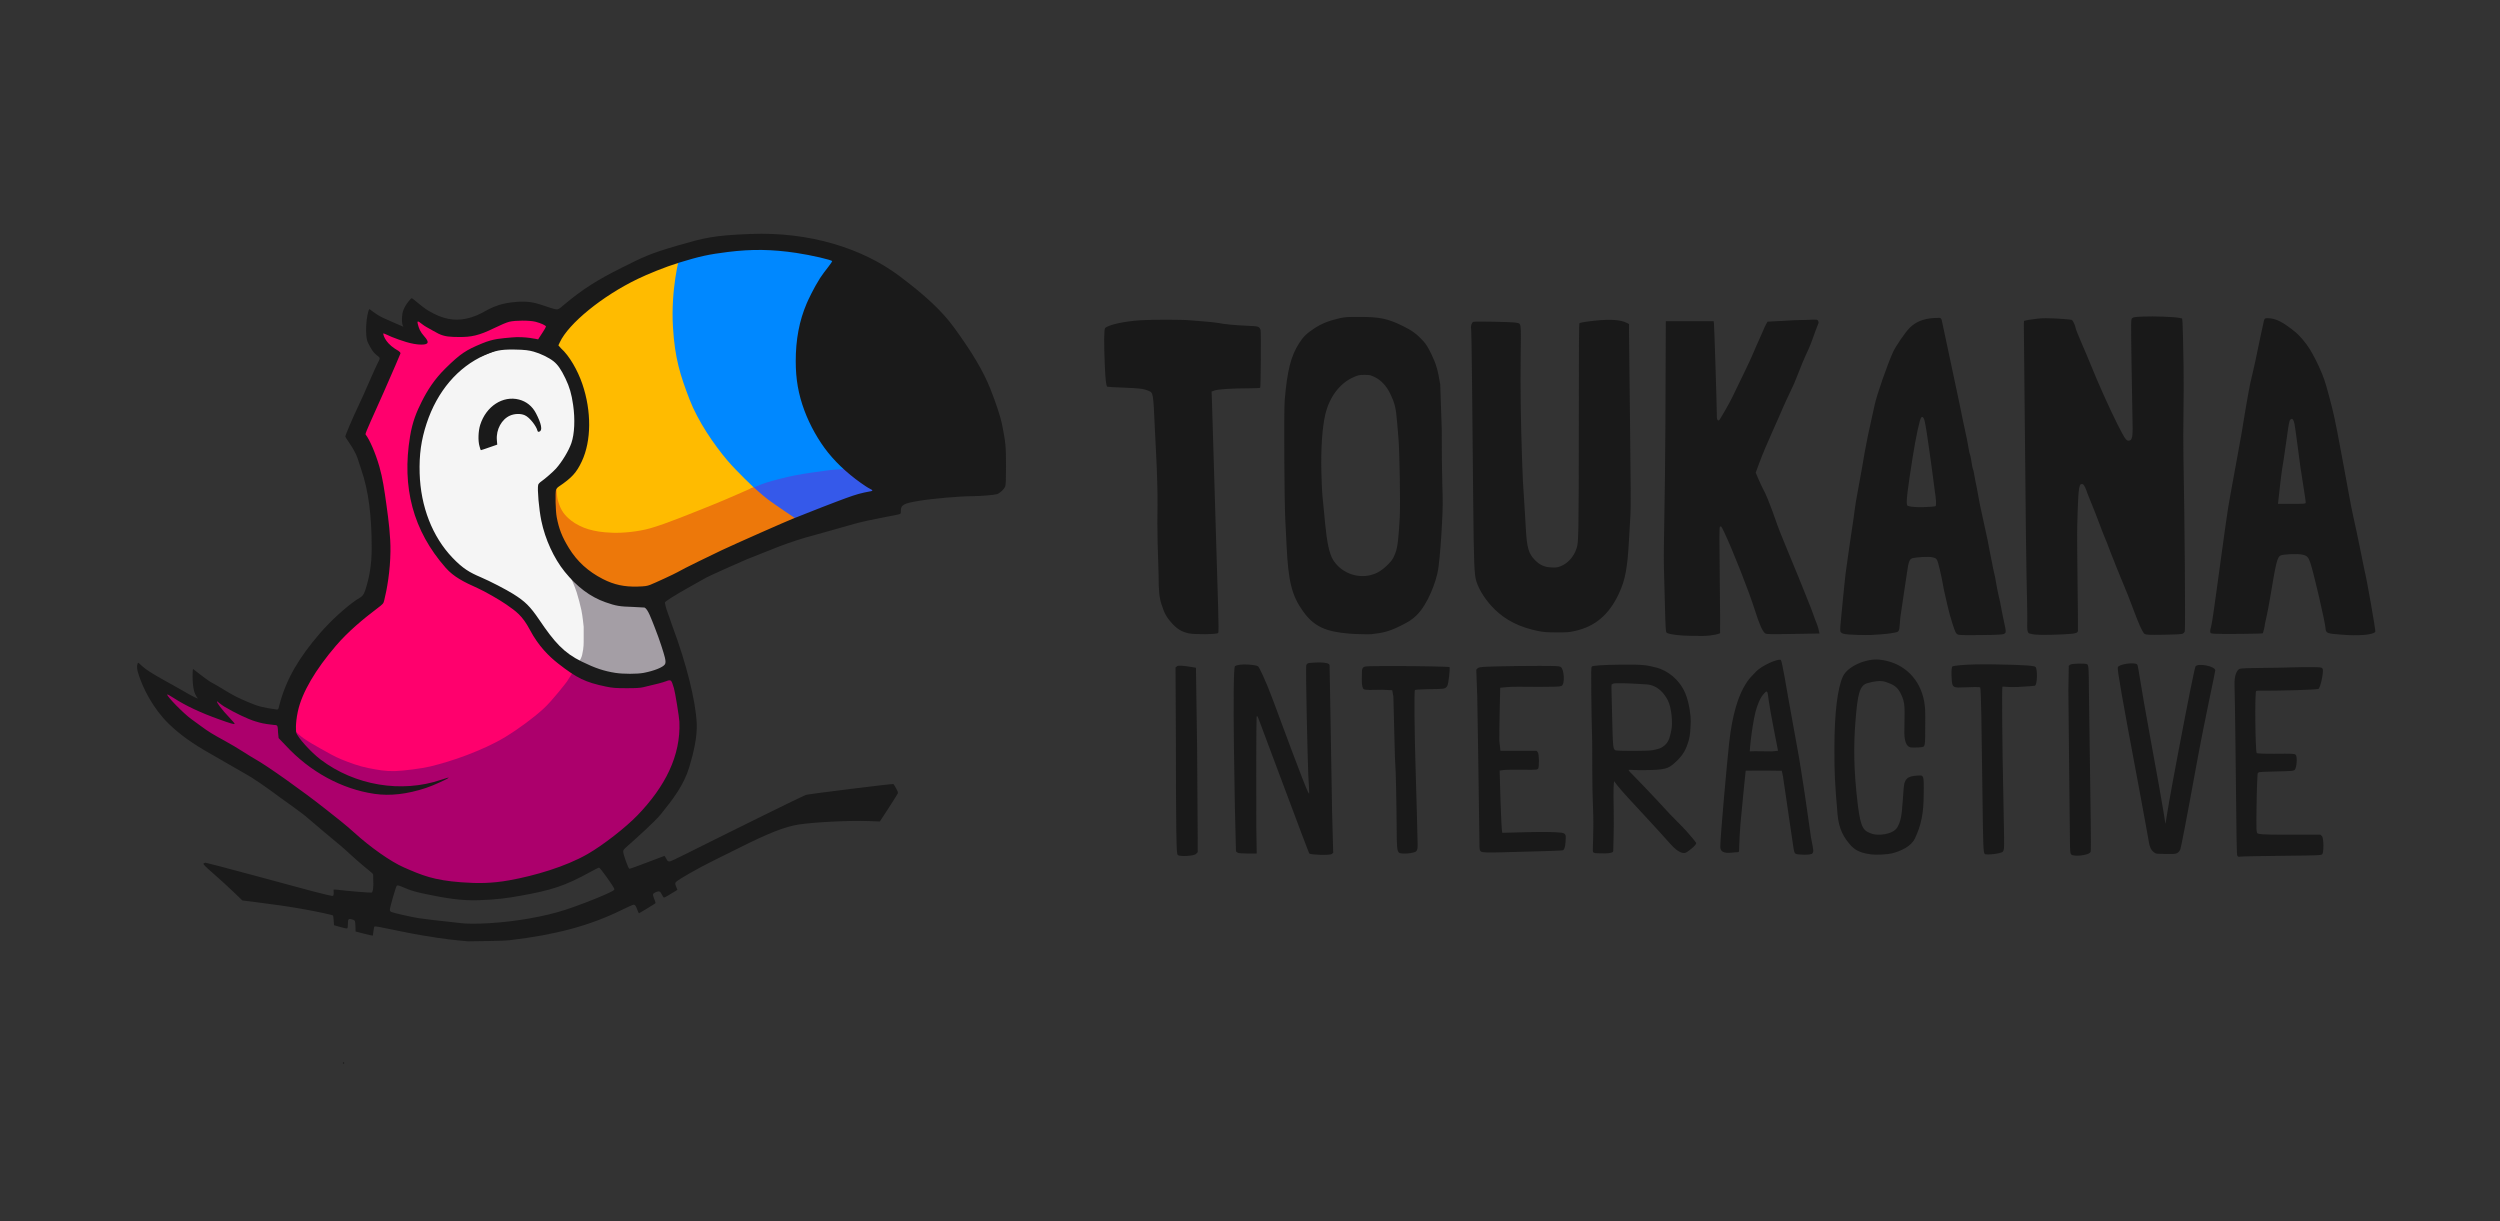
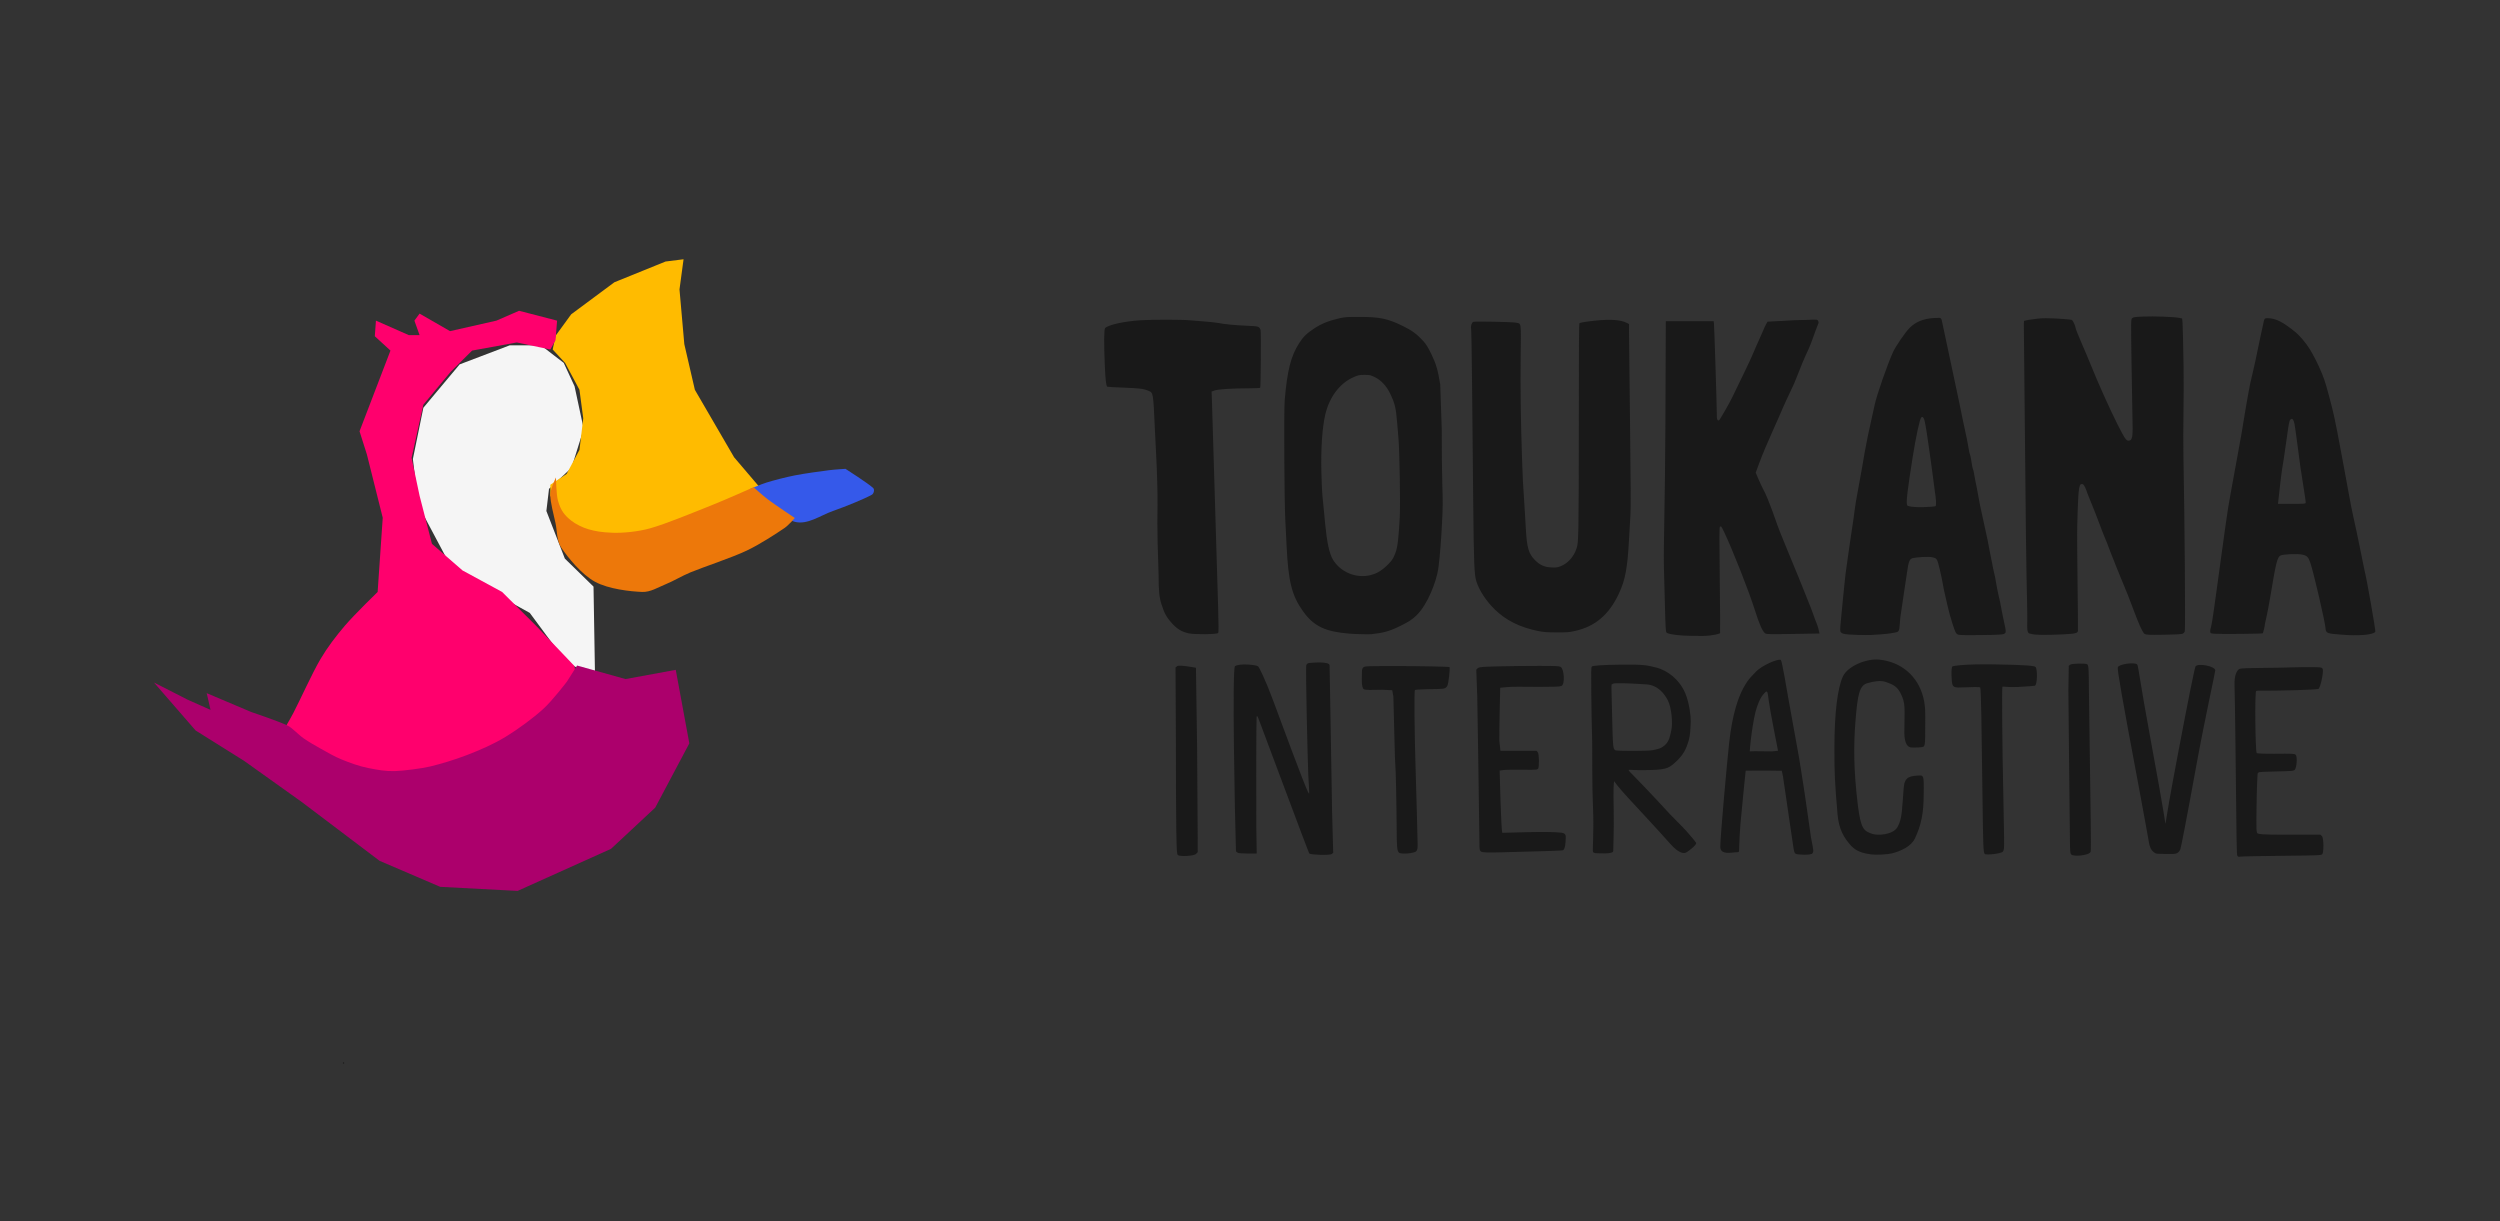
<svg xmlns="http://www.w3.org/2000/svg" xmlns:ns1="http://www.serif.com/" width="100%" height="100%" viewBox="0 0 2649 1294" version="1.1" xml:space="preserve" style="fill-rule:evenodd;clip-rule:evenodd;stroke-linejoin:round;stroke-miterlimit:2;">
  <rect x="0" y="0" width="2649" height="1294" fill="#333333" stroke="none" />
  <g id="Text">
    <path id="path24" d="M363.369,1126.75c-0.211,-0.342 -0.104,-0.793 0.237,-1.004c0.341,-0.211 0.793,-0.104 1.004,0.237c0.211,0.341 0.104,0.793 -0.237,1.004c-0.341,0.211 -0.793,0.104 -1.004,-0.237Zm1539.41,-222.045c-1.403,-0.964 -1.709,-1.801 -2.591,-7.476c-1.37,-8.816 -5.06,-34.547 -10.95,-74.589l-1.234,-5.938l-17.343,-0.202l-20.918,0.097c0,0 -3.303,31.063 -5.612,57.009c-0.4,4.504 -1.276,20.157 -1.278,23.27c-0.009,6.628 0.019,6.18 -3.391,6.18c-3.741,-0 -16.642,3.437 -16.64,-5.723c-0,-11.361 7.345,-91.696 9.419,-110.487c6.482,-58.715 23.908,-69.908 27.879,-74.578c5.92,-6.963 24.608,-14.875 26.899,-12.949c1.252,1.054 6.744,34.154 7.7,39.529c0.321,1.801 11.09,61.463 11.643,64.453c0.785,4.252 5.276,33.96 5.846,37.203c0.571,3.242 6.343,44.832 6.652,46.453c2.904,15.227 3.025,14.699 1.676,17.218c-1.235,2.307 -16.284,1.541 -17.757,0.53Zm-18.778,-109.198c-0,-0 -8.494,-42.356 -9.865,-53.231c-1.29,-10.233 -1.127,-12.075 -5.997,-6.167c-2.073,2.515 -3.578,5.048 -6.387,12.759c-2.254,6.186 -4.112,17.054 -5.576,27.188c-1.461,10.116 -2.153,20.079 -2.153,20.079l5.541,-0.157c3.653,0.12 11.139,0.204 18.164,0.186l6.273,-0.657Zm310.645,109.847c-1.157,-1.279 -1.259,-2.735 -1.405,-20.142c-0.086,-10.32 -0.454,-43.818 -0.817,-74.44c-0.363,-30.622 -0.707,-66.263 -0.763,-79.202l0.397,-26.025l1.484,-1.202c1.765,-1.429 16.409,-1.681 18.145,-0.412c1.595,1.167 1.554,8.29 1.681,24.511c0.096,12.131 1.104,85.174 1.957,141.812c0.25,16.572 0.222,31.058 -0.062,32.192c-0.969,3.869 -18.115,5.672 -20.617,2.908l0,-0Zm-212.044,-0.033c-7.748,-1.046 -15.513,-2.973 -21.012,-8.99c-7.419,-8.117 -13.225,-17.209 -14.61,-34.17c-2.879,-35.253 -3.24,-41.784 -3.233,-69.367c0.009,-38.67 3.523,-64.183 9.02,-76.054c5,-10.796 24.605,-19.101 38.305,-17.811c22.859,2.154 41.092,16.915 46.931,40.355c2.684,10.775 1.946,19.782 1.945,33.905c-0,12.558 -0.115,15.59 -1.3,17.534c-1.062,1.741 -11.148,1.316 -13,1.316c-3.897,0 -7.805,-3.453 -7.805,-15.891c0,-24.75 1.934,-30.812 -4.492,-42.536c-4.214,-7.69 -9.928,-8.961 -14.942,-10.908c-5.571,-2.164 -13.534,-0.618 -19.808,1.191c-8.42,2.427 -10.257,12.534 -12.429,38.787c-2.303,27.828 -1.974,54.024 2.333,89.809c3.207,26.646 6.697,27.975 15.193,31.027c5.76,2.069 22.086,1.197 26.925,-7.195c5.211,-9.037 4.739,-20.196 6.568,-41.874c1.007,-11.926 6.991,-12.287 17.415,-12.787c4.086,-0.196 3.895,3.508 3.771,18.945c-0.096,11.993 -0.713,19.282 -2.148,26.352c-1.9,9.363 -4.111,14.785 -7.142,21.36c-3.915,8.49 -14.901,13.497 -24.37,15.901c-4.842,1.229 -16.831,1.814 -22.115,1.101Zm-734.56,0.649c-1.105,-1.104 -1.237,-4.628 -1.638,-26.497c-0.239,-13.088 -0.435,-56.592 -0.435,-96.676l-0.375,-75.572l1.725,-1.358c2.235,-1.758 19.916,1.715 19.916,1.715l1.226,84.07c0.331,45.032 0.611,88.163 0.623,95.846l0.02,15.47l-1.914,1.915c-2.244,2.243 -17.311,2.924 -19.148,1.087l-0,0Zm855.021,-1.107c-1.534,-1.533 -1.759,-7.261 -2.438,-61.947c-0.914,-73.682 -1.476,-113.476 -2.363,-114.068c-0.405,-0.271 2.006,-0.918 -6.1,-0.828c-16.602,0.185 -21.13,1.78 -23.153,-2.133c-1.286,-2.487 -1.834,-18.408 -0.265,-19.71c0.748,-0.62 12.359,-2.667 43.703,-2.21c37.103,0.541 43.332,1.677 44.396,2.742c2.175,2.176 2.039,18.772 -0.692,19.89c-0.58,0.237 -8.69,0.829 -18.022,1.315c-9.332,0.486 -16.088,-0.622 -16.387,-0.323c-0.574,0.574 -0.271,61.03 0.983,115.057c0.409,17.653 0.78,37.891 0.823,44.975c0.073,12.12 -0,12.988 -1.297,14.738c-1.579,2.135 -17.723,3.967 -19.188,2.502Zm181.05,-0.597c-3.144,-1.917 -5.696,-4.032 -6.986,-11.025c-0.62,-3.365 -4.981,-28.142 -10.151,-55.657c-0.206,-1.094 -0.412,-2.192 -0.619,-3.294c-18.456,-98.214 -23.063,-125.116 -22.315,-127.261c1.205,-3.456 18.038,-5.634 20.527,-2.985c1.264,1.347 2.614,16.829 14.03,78.506c16.941,91.522 15.317,89.378 15.971,90.045c0.725,0.738 -4.188,18.086 13.404,-74.923c10.848,-57.356 17.581,-90.408 18.39,-91.555c2.633,-3.737 20.931,-0.303 20.931,4.294c0,1.734 -11.282,52.448 -20.032,100.611c-10.851,59.731 -16.33,87.217 -16.925,88.726c-1.515,3.846 -4.148,5.05 -7.443,5.047c-1.88,-0 -17.497,0.254 -18.782,-0.529Zm-896.804,0.098c-0.727,-0.642 -50.682,-134.785 -51.507,-136.765c-1.677,-4.026 -3.62,-10.925 -4.296,-8.23c-0.38,1.514 -0.537,90.951 -0.315,117.531c0.075,8.929 0.428,27.515 0.428,27.515c0,-0 -18.674,0.243 -19.918,-0.807c-1.097,-0.927 -2.014,-0.439 -2.095,-2.776c-1.233,-35.859 -4.174,-192.663 -1.016,-194.965c4.337,-3.162 22.442,-1.57 24.571,0.201c0.841,0.699 7.597,13.847 15.747,35.88c32.285,87.275 37.765,100.437 38.245,98.69c0.274,-0.998 -0.69,-14.692 -0.891,-19.361c-0.643,-14.938 -3.103,-114.827 -2.065,-116.66c0.867,-1.532 1.639,-2.01 3.499,-2.167c3.495,-0.294 21.068,-1.849 21.13,2.558c0.617,44.083 1.564,79.193 2.66,155.42l1.175,43.21l-1.547,1.252c-1.932,1.565 -22.096,0.985 -23.805,-0.526Zm300.699,-1.504c-0.918,-1.014 1.081,-21.359 -0.036,-46.325c-1.134,-25.373 -0.67,-57.075 -0.892,-70.404c-0.222,-13.33 -0.499,-25.268 -0.616,-26.528c-0.117,-1.261 -0.271,-12.867 -0.342,-25.791c-0.114,-20.898 -0.311,-26.616 0.633,-27.56c0.929,-0.929 10.265,-1.787 31.024,-1.999c24.644,-0.251 27.342,0.681 36.647,2.947c13.196,3.212 25.401,13.466 31.246,27.237c4.397,10.361 6.028,24.894 5.83,30.031c-0.347,9.047 -0.534,14.569 -2.133,20.063c-2.564,8.814 -5.612,15.654 -14.394,23.369c-7.276,6.394 -8.914,8.206 -37.305,8.15c-6.492,-0.013 -7.677,-0.269 -10.64,-0.347c-3.339,-0.088 -0.489,1.27 15.44,18.092c7.932,8.377 18.219,19.195 23.579,25.184c5.36,5.989 15.453,15.597 20.9,21.655c5.448,6.059 9.796,11.508 10.273,12.414c1.067,2.024 -8.673,9.418 -10.737,10.358c-2.834,1.291 -8.097,0.339 -16.617,-9.248c-13.047,-14.684 -30.124,-33.013 -44.28,-48.324c-22.917,-24.785 -13.717,-20.221 -15.305,-17.253c-0.411,0.767 -0.879,6.257 -0.41,29.749c0.398,19.973 -0.503,41.654 -0.476,43.293c0.065,3.887 -15.973,2.394 -18.494,2.394c-1.016,-0 -2.319,-0.521 -2.895,-1.157l-0,0Zm62.618,-107.909c6.938,-1.327 9.202,-1.835 12.968,-4.929c5.523,-4.536 6.149,-11.361 7.278,-16.039c1.81,-7.492 0.291,-24.663 -3.809,-32.273c-3.587,-6.658 -10.302,-15.909 -22.984,-16.578c-8.611,-0.455 -20.241,-1.388 -31.51,-1.164c-3.985,0.079 -3.998,0.95 -4.336,1.159c-0.375,0.231 -0.945,-1.839 -0.679,6.776c0.241,7.781 0.711,26.736 1.045,42.122c0.374,17.226 1.249,18.723 1.676,19.521c0.396,0.74 0.856,1.43 2.071,1.609c4.637,0.684 33.542,0.703 38.28,-0.204Zm620.232,112.174c-1.113,-1.113 -0.893,-11.512 -2.177,-119.404c-0.347,-29.181 -0.784,-57.007 -0.971,-61.836c-0.388,-10.042 2.387,-15.95 5.538,-17.254c1.431,-0.592 14.081,-0.864 26.171,-0.938c9.367,-0.057 22.778,-0.308 29.804,-0.559c7.025,-0.25 16.829,-0.366 21.787,-0.256c8.73,0.193 9.048,0.25 10.061,1.797c1.413,2.155 -2.298,20.491 -4.536,21.342c-0.961,0.365 -11.637,0.951 -23.726,1.303c-35.655,1.035 -41.365,0.042 -42.218,0.894c-1.533,1.532 -0.896,64.232 0.653,65.78c0.284,0.285 6.419,0.807 18.215,0.702c20.36,-0.182 21.528,-0.127 23.008,1.071c2.037,1.65 1.095,13.809 -0.878,15.782c-1.394,1.394 -2.042,1.452 -21.561,1.926c-11.068,0.269 -15.255,0.51 -16.026,0.688c-0.77,0.179 -1.557,0.731 -1.747,1.227c-0.19,0.495 -0.953,13.708 -1.219,34.707c-0.32,25.283 -0.288,28.432 1.209,29.013c1.593,0.617 2.766,1.406 31.108,1.331l35.401,0l1.607,1.608c1.972,1.971 2.045,17.439 0.23,19.082c-1.311,1.187 -3.234,1.268 -39.138,1.648c-20.767,0.221 -45.941,0.616 -47.234,0.878c-1.735,0.353 -2.615,0.214 -3.361,-0.532l-0,-0Zm-888.583,-3.758c-1.958,-2.102 -2.267,-5.452 -2.377,-25.814c-0.139,-25.459 -0.98,-65.3 -1.404,-66.484c-0.193,-0.54 -0.64,-13.952 -0.994,-29.803c-0.353,-15.852 -0.843,-35.306 -1.087,-43.232l-1.195,-6.66l-10.113,-0.514c-12.725,0.206 -17.78,0.471 -19.89,-0.53c-3.222,-1.529 -2.071,-15.161 -2.071,-18.783c0,-2.244 0.356,-3.351 1.377,-4.276c1.579,-1.431 0.088,-1.706 51.925,-1.459c0,0 39.452,0.388 39.613,1.129c0.31,1.43 -0.944,17.705 -2.748,20.239c-2.385,3.349 -4.217,2.732 -21.713,3.103c-9.006,0.191 -11.868,0.585 -12.319,0.874c-1.051,0.676 -0.397,48.402 0.597,80.472c0.916,29.534 2.138,74.909 2.217,82.322c0.055,5.144 -0.133,6.278 -1.31,7.86c-1.844,2.478 -16.583,3.622 -18.508,1.556Zm86.735,-1.268c-1.241,-1.241 -1.388,-2.132 -1.389,-8.429c0,-4.181 -0.554,-42.897 -1.192,-84.61c-0.377,-24.658 -0.783,-50.364 -1.121,-70.603l-1.042,-28.903l1.555,-1.555c1.537,-1.538 7.759,-1.561 25.485,-1.992c9.862,-0.24 27.477,-0.436 39.145,-0.436c17.689,0 21.534,0.165 23.137,0.995c3.728,1.927 5.039,18.553 0.889,20.287c-1.823,0.762 -6.497,0.95 -23.743,0.958c-19.511,0.009 -27.219,-0.565 -37.356,0.546l-3.763,0.412c-0,0 -1.132,46.605 -0.906,56.332l1.162,10.435l38.324,0l1.255,1.547c1.491,1.838 1.588,15.815 0.33,17.535c-1.176,1.608 -8.27,0.875 -27.004,0.954c-7.425,0.032 -8.91,0.25 -10.634,0.487l-3.133,0.429c-0,0 1.591,65.537 2.886,65.949c0.644,0.205 48.676,-1.979 62.81,-0.115c5.505,0.726 4.255,4.688 4.255,7.256c0,2.121 -0.356,10.764 -3.05,11.406c-1.677,0.4 -18.966,0.967 -65.016,2.134c-14.139,0.358 -20.532,0.333 -21.884,-1.019Zm214.282,-228.671c-10.074,-0.73 -16.269,-1.855 -17.456,-3.169c-0.826,-0.915 -1.105,-5.658 -1.682,-28.607c-0.38,-15.131 -0.849,-32.669 -1.042,-38.974c-0.671,-21.909 1.22,-70.059 1.543,-153.426l0.421,-108.909l50.728,0l0.304,2.62c0.377,3.24 3.056,88.253 3.028,96.054c-0.02,5.428 0.343,6.457 2.279,6.457c0.591,-0 11.358,-18.759 14.099,-24.563c1.701,-3.603 6.845,-14.214 11.43,-23.581c4.585,-9.367 9.46,-19.831 10.834,-23.253c1.374,-3.423 3.943,-9.318 5.709,-13.101c1.766,-3.782 3.916,-8.646 4.778,-10.808c0.862,-2.161 2.244,-5.143 3.071,-6.625l1.504,-2.696l8.164,-0.465c4.461,-0.218 3.477,-0.129 7.531,-0.331c3.838,-0.191 2.23,-0.131 5.896,-0.375c4.042,-0.269 1.933,-0.077 6.622,-0.384c2.974,-0.194 8.74,-0.123 14.148,-0.357c9.521,-0.412 10.309,-0.616 11.263,1.006c0.888,1.51 0.423,2.376 0.281,2.758c-1.125,3.028 -1.695,4.174 -3.2,8.263c-2.659,7.225 -4.59,13.213 -7.179,18.918c-0.639,1.407 -2.244,4.917 -3.567,7.799c-1.322,2.882 -2.785,6.272 -3.252,7.533c-0.466,1.261 -1.276,3.324 -1.798,4.585c-1.571,3.79 -1.943,4.719 -3.807,9.498c-2.397,6.146 -3.192,7.947 -7.221,16.375c-3.2,6.693 -5.761,12.263 -7.83,17.031c-0.469,1.081 -2.254,5.207 -3.966,9.17c-1.712,3.963 -4.66,10.595 -6.551,14.738c-5.535,12.131 -10.723,24.537 -14.496,34.664l-3.518,9.445l2.318,5.62c1.275,3.091 2.94,6.799 3.7,8.24c3.104,5.885 5.237,10.061 8.457,18.62c4.092,10.878 2.773,6.677 6.507,17.588c2.752,8.041 6.543,17.677 13.679,34.777c7.598,18.209 15.366,37.437 17.428,42.661c2.062,5.224 4.12,10.382 4.573,11.463c1.436,3.428 2.817,7.06 4.607,12.118c1.8,5.083 2.214,6.177 3.602,9.497c0.849,2.032 1.775,5.294 2.339,8.248l0.324,1.698l-27.928,0.463c-24.779,0.411 -28.104,0.347 -29.496,-0.565c-2.785,-1.825 -6.397,-9.93 -11.044,-24.787c-6.157,-19.682 -23.782,-64.386 -32.785,-83.155c-2.669,-5.564 -2.93,-5.883 -4.179,-5.111c-0.691,0.427 -0.727,10.837 -0.19,56.443c0.362,30.756 0.518,56.147 0.347,56.424c-0.172,0.278 -6.829,2.729 -18.242,2.852c-7.565,0.081 -17.053,-0.091 -21.085,-0.384l0,0Zm290.621,-1.416c-1.549,-0.942 -2.306,-2.625 -5.161,-11.474c-1.84,-5.704 -4.068,-13.761 -4.951,-17.904c-0.884,-4.143 -2.199,-9.89 -2.923,-12.772c-0.725,-2.883 -1.747,-7.893 -2.272,-11.136c-0.525,-3.242 -2.038,-10.401 -3.362,-15.909c-2.68,-11.14 -2.793,-11.306 -8.51,-12.46c-3.32,-0.67 -15.343,-0.062 -19.978,1.01c-3.323,0.769 -4.532,3.748 -6.021,14.841c-0.682,5.084 -1.992,13.812 -2.91,19.396c-0.919,5.584 -2.079,13.395 -2.578,17.358c-0.499,3.963 -1.092,7.942 -1.317,8.843c-0.225,0.9 -0.618,4.961 -0.874,9.024c-0.541,8.59 -1.146,8.628 -5.408,9.482c-4.774,0.957 -9.987,1.709 -25.454,2.515c-2.662,0.139 -24.607,0.121 -29.201,-1.395c-1.445,-0.477 -2.532,-1.368 -2.923,-2.397c-0.434,-1.141 -0.016,-7.428 1.378,-20.733c1.1,-10.502 2.273,-22.337 2.605,-26.3c0.663,-7.889 1.973,-18.478 3.606,-29.148c0.579,-3.783 1.455,-9.973 1.947,-13.755c0.491,-3.783 1.78,-12.479 2.864,-19.323c1.083,-6.845 2.309,-15.541 2.725,-19.324c0.415,-3.782 2.045,-13.509 3.623,-21.615c1.579,-8.106 3.345,-17.833 3.925,-21.616c1.477,-9.621 4.669,-27.087 6.584,-36.026c3.108,-14.504 4.314,-20.012 5.309,-24.236c0.552,-2.341 1.367,-6.026 1.811,-8.187c2.009,-9.781 13.502,-42.797 19.378,-55.668c2.921,-6.398 12.858,-20.881 17.636,-25.704c6.43,-6.49 14.8,-9.845 26.132,-10.476c6.725,-0.375 6.147,-0.196 6.829,0.448c0.881,0.832 1.12,2.092 1.12,2.217c-0,0.124 3.404,16.115 7.565,35.534c4.162,19.42 8.287,38.845 9.167,43.168c0.881,4.324 2.06,9.924 2.62,12.446c1.13,5.08 2.055,9.624 2.869,14.083c0.549,3.009 1.689,8.338 2.663,12.445c1.227,5.18 2.488,11.664 3.845,19.777c0.343,2.052 0.827,4.058 1.074,4.459c0.248,0.401 0.718,2.333 1.044,4.294c0.327,1.961 0.861,5.171 1.187,7.132c0.327,1.961 0.797,3.893 1.044,4.294c0.248,0.401 0.718,2.334 1.044,4.295c0.97,5.823 1.811,10.167 2.91,15.028c0.57,2.522 2.871,16.907 4.94,25.588c0.951,3.992 6.248,28.238 6.591,30.29c1.303,7.787 4.211,21.431 4.498,23.052c1.724,9.744 3.12,14.247 3.384,16.048c0.98,6.673 3.432,18.498 3.763,19.604c0.666,2.227 1.855,8.04 3.894,19.042c0.333,1.801 1.098,5.486 1.698,8.188c2.251,10.131 2.369,11.308 1.254,12.539c-1.434,1.585 -4.71,1.821 -28.321,2.035c-18.323,0.167 -20.743,0.068 -22.362,-0.917Zm-23.028,-135.703c0.994,-0.792 0.661,-7.198 -0.873,-16.818c-0.489,-3.062 -1.223,-8.663 -1.632,-12.445c-0.41,-3.783 -1.288,-10.415 -1.953,-14.738c-0.665,-4.324 -1.695,-11.693 -2.291,-16.376c-1.371,-10.792 -4.063,-27.437 -4.94,-30.551c-0.934,-3.316 -2.361,-4.425 -3.588,-2.788c-1.623,2.165 -5.478,20.184 -8.883,41.527c-5.583,34.987 -7.114,48.144 -5.955,51.183c0.636,1.669 9.868,2.264 17.121,2.054c7.035,-0.203 12.486,-0.643 12.994,-1.048Zm430.454,136.192c-15.051,-1.229 -16.998,-1.046 -17.268,-7.224c-0.239,-5.45 -12.253,-57.49 -15.914,-68.567c-2.19,-6.626 -3.647,-8.075 -9.173,-9.117c-5.39,-1.017 -19.861,-0.358 -22.537,1.026c-3.453,1.785 -4.816,7.267 -10.749,43.208c-3.484,21.103 -6.1,29.499 -5.907,30.236c0.192,0.737 -1.825,8.775 -2.191,9.001c-0.868,0.536 -46.399,0.922 -51.522,0.436c-3.722,-0.352 -3.942,-0.471 -4.142,-2.222c-0.117,-1.018 0.25,-3.229 0.814,-4.913c0.565,-1.684 2.056,-10.579 3.314,-19.766c1.259,-9.186 2.587,-18.84 2.952,-21.451c1.437,-10.278 2.045,-14.702 3.621,-26.365c3.562,-26.365 4.34,-31.991 5.209,-37.663c0.496,-3.243 1.242,-8.401 1.657,-11.463c0.795,-5.871 2.326,-15.358 3.278,-20.306c0.311,-1.621 1.025,-5.6 1.586,-8.843c1.209,-6.989 3.548,-19.78 6.589,-36.026c3.03,-16.192 6.091,-33.89 7.533,-43.558c0.775,-5.204 3.71,-21.321 4.293,-24.564c1.266,-7.041 1.471,-7.982 4.852,-22.27c1.449,-6.125 3.395,-15.115 4.324,-19.978c0.93,-4.864 2.378,-11.791 3.219,-15.393c0.84,-3.603 2.027,-9.056 2.637,-12.118c1.498,-7.522 1.518,-7.549 5.452,-7.447c8.42,0.221 15.932,4.082 29.377,15.099c3.523,2.887 10.072,9.931 15.44,18.787c2.247,3.708 8.013,14.067 12.573,25.497c3.082,7.724 4.827,13.678 10.6,36.164c5.714,22.254 18.319,97.374 22.009,113.318c4.709,20.349 11.935,57.84 12.286,58.883c1.558,4.637 11.939,63.589 11.359,64.508c-2.041,3.236 -17.433,4.573 -35.571,3.091Zm-38.23,-139.575c0.206,-0.537 -1.13,-10.043 -2.968,-21.125c-1.838,-11.082 -3.79,-24.492 -4.337,-29.8c-0.547,-5.309 -3.175,-22.851 -3.583,-26.551c-1.075,-9.755 -2.824,-13.348 -5.295,-10.875c-1.23,1.233 -1.556,2.926 -4.197,21.859c-2.371,16.992 -3.741,26.134 -4.615,30.786c-0.996,5.306 -4.354,36.681 -4.354,36.681l14.487,0c12.229,0 14.546,-0.152 14.862,-0.975Zm-291.077,138.637c-2.642,-0.057 -3.353,-1.272 -3.824,-4.141c-0.46,-2.799 0.195,-9.585 -0.326,-29.373c-0.809,-30.733 -1.579,-92.522 -2.595,-208.296c-0.398,-45.212 -0.775,-83.826 -0.839,-85.807l0.134,-3.936l5.083,-1.11c5.707,-0.756 10.804,-1.776 18.222,-1.738c12.873,0.066 26.552,1.479 27.191,1.738c1.858,0.754 4.064,7.128 4.088,7.993c0.03,1.081 2.77,8.155 6.089,15.721c3.318,7.565 7.868,18.324 10.111,23.908c7.714,19.205 20.437,47.517 28.406,63.209c8.734,17.201 9.646,18.321 13.578,16.692c1.042,-0.431 1.735,-2.875 1.869,-3.605c0.392,-2.125 0.66,-6.439 0.434,-14.608c-0.224,-8.17 -0.706,-36.202 -1.073,-62.294c-0.66,-46.937 -0.653,-47.453 0.636,-48.743c1.147,-1.146 2.55,-1.357 11.658,-1.754c11.251,-0.489 32.552,0.278 37.976,1.367l3.387,0.681l0.39,4.713c0.214,2.592 0.7,23.136 1.078,45.652c0.527,31.297 -0.713,67.229 -0.13,96.615c1.275,64.157 2.192,182.596 1.43,184.601c-0.371,0.976 -1.491,2.109 -2.488,2.517c-1.138,0.465 -8.523,0.836 -19.826,0.996c-16.323,0.231 -18.228,0.145 -20.304,-0.917c-1.26,-0.644 -3.731,-5.855 -4.894,-8.376c-1.163,-2.522 -3.655,-8.712 -5.538,-13.756c-3.124,-8.367 -5.892,-15.615 -7.257,-18.995c-3.952,-9.794 -11.111,-26.954 -12.094,-29.476c-0.983,-2.522 -2.018,-5.175 -2.3,-5.895c-0.282,-0.721 -3.245,-8.197 -3.772,-9.408c-0.528,-1.211 -1.691,-4.298 -2.587,-6.86c-0.895,-2.562 -2.192,-5.827 -2.882,-7.255c-0.69,-1.428 -4.892,-12.048 -8.052,-20.691c-3.501,-9.577 -10.532,-26.131 -11.143,-28.046c-1.564,-4.914 -3.43,-9.088 -4.767,-9.767c-0.518,-0.263 -1.391,-0.475 -2.5,0.18c-2.485,1.469 -2.881,19.445 -3.551,43.528c-0.485,17.457 1.099,107.519 0.723,111.653c-0.213,2.343 -2.662,3.044 -15.395,3.662c-19.424,0.943 -31.083,0.746 -34.346,-0.579l0,0Zm-892.564,-0.487c-6.817,-1.523 -11.576,-4.236 -16.492,-9.402c-6.574,-6.907 -9.125,-11.371 -12.38,-21.659c-2.239,-7.077 -2.923,-14.113 -2.945,-30.296c-0.01,-7.115 -0.825,-22.481 -1.033,-34.171c-0.381,-21.439 -0.307,-24.106 -0.107,-40.11c0.155,-12.426 -0.468,-35.562 -1.511,-54.593c-0.366,-6.665 -0.959,-18.602 -1.318,-26.528c-1.75,-38.616 -1.656,-38.054 -6.754,-40.24c-5.001,-2.143 -9.734,-2.742 -26.512,-3.35c-9.122,-0.332 -16.83,-0.754 -17.129,-0.939c-1.212,-0.749 -1.99,-7.35 -2.625,-22.283c-1.015,-23.852 -0.9,-38.651 0.311,-39.861c3.519,-3.52 20.283,-7.217 37.664,-8.307c12.453,-0.781 43.763,-0.753 52.074,0.045c3.603,0.346 10.825,0.929 16.048,1.294c5.224,0.365 11.709,1.086 14.411,1.602c7.091,1.353 17.011,2.3 30.306,2.894c12.505,0.558 12.6,0.588 14.225,4.464c0.608,1.449 0.227,60.241 -0.396,61.25c-0.18,0.29 -5.541,0.544 -11.914,0.564c-18.161,0.057 -32.706,0.969 -36.399,2.282l-3.195,1.136l0.428,11.864c0.377,10.459 4.249,139.407 6.471,215.511c0.593,20.308 0.61,27.707 0.066,28.451c-1.104,1.509 -24.946,1.8 -31.294,0.382l-0,-0Zm170.544,0.345c-24.742,-2.029 -37.409,-7.138 -49.206,-23.546c-11.999,-16.691 -15.775,-31.748 -17.578,-70.087c-0.382,-8.106 -0.992,-20.486 -1.357,-27.511c-1.037,-19.997 -1.521,-115.226 -0.639,-125.764c2.671,-31.889 6.53,-47.16 15.431,-61.051c4.281,-6.682 8.075,-10.357 16.102,-15.596c7.633,-4.982 15.315,-8.062 26.461,-10.61c5.81,-1.328 8.215,-1.494 21.288,-1.468c21.738,0.045 29.75,1.737 46.179,9.755c9.351,4.563 14.894,8.652 21.278,15.697c3.188,3.518 5.091,6.568 8.579,13.755c5.159,10.63 7.038,17.045 9.517,32.488l1.609,47.489c-0.07,20.174 0.199,46.296 0.598,58.047c0.603,17.752 0.554,24.676 -0.287,40.939c-0.965,18.652 -2.173,33.918 -3.648,46.101c-1.255,10.365 -4.513,19.208 -8.121,27.831c-3.784,9.047 -9.553,18.478 -14.856,23.704c-5.631,5.549 -9.659,7.666 -16.962,11.32c-11.952,5.981 -18.256,7.609 -31.113,9.064c-2.507,0.284 -16.808,-0.027 -23.275,-0.557Zm21.637,-61.905c5.743,-1.353 11.374,-3.76 19.072,-11.374c5.656,-5.595 5.99,-7.866 7.679,-11.839c2.753,-6.475 3.695,-18.896 4.764,-38.108c0.762,-13.685 -0.168,-70.511 -1.375,-84c-0.357,-3.992 -0.955,-11.09 -1.328,-15.773c-1.299,-16.29 -2.398,-20.867 -7.596,-31.643c-3.815,-7.908 -9.734,-14.166 -16.371,-17.31c-4.137,-1.959 -5.041,-2.286 -10.74,-2.26c-5.514,0.025 -6.788,0.419 -11.189,2.294c-14.747,6.282 -25.969,21.018 -30.32,39.818c-3.248,14.031 -4.704,35.635 -4.117,61.077c0.237,10.276 0.715,21.207 1.063,24.292c0.54,4.791 1.27,12.296 3.002,30.827c1.78,19.048 4.398,31.089 8.124,37.361c7.834,13.186 24.343,20.17 39.332,16.638Zm177.782,59.023c-19.092,-3.914 -33.899,-11.322 -45.624,-22.828c-9.077,-8.907 -16.384,-20.026 -19.424,-29.559c-2.27,-7.116 -2.733,-18.73 -3.383,-84.87c-0.349,-35.486 -0.889,-90.924 -1.201,-123.197c-0.312,-32.272 -0.766,-59.302 -1.008,-60.066c-0.735,-2.315 0.769,-6.626 2.459,-7.05c2.525,-0.634 41.189,0.133 44.881,0.89c6.07,1.245 5.602,-2.093 5.161,36.803c-0.372,32.913 0.047,64.131 1.445,107.423c0.606,18.795 1.173,29.623 2.688,51.419c0.351,5.044 0.942,14.918 1.314,21.943c1.11,20.954 2.88,27.118 9.794,34.105c5.125,5.179 9.909,7.316 17.2,7.686c4.754,0.241 6.378,0.049 9.524,-1.128c7.826,-2.926 14.247,-9.964 17.213,-18.865c1.324,-3.973 1.534,-6.333 1.997,-22.453c0.284,-9.907 0.491,-62.466 0.458,-116.798c-0.041,-70.163 0.148,-98.992 0.652,-99.496c0.39,-0.39 3.599,-1.111 7.131,-1.602c22.194,-3.082 35.534,-2.672 43.266,1.327l2.128,1.102l-0.01,7.679c-0.009,4.224 0.479,47.62 1.076,96.435c0.831,67.998 0.913,91.359 0.352,99.891c-0.404,6.124 -1.06,17.325 -1.459,24.89c-1.559,29.55 -3.954,42.309 -10.636,56.659c-10.419,22.378 -25.143,34.923 -46.572,39.681c-6.261,1.39 -8.682,1.578 -19.651,1.526c-10.278,-0.048 -13.805,-0.324 -19.771,-1.547l0,-0Z" style="fill:#191919;fill-rule:nonzero;" />
  </g>
  <g id="Layer-1" ns1:id="Layer 1">
    <g id="g26">
      <path d="M608.794,409.291l9.676,45.154l-12.862,41.158l-23.873,22.378l-2.797,23.456l19.58,50.468l30.369,29.67l1.598,95.37l-30.369,-15.151l-38.76,-52.347l-58.341,-32.367l-30.769,-27.172l-28.851,-54.341l-5.914,-49.154l11.11,-54.345l38.44,-45.954l53.047,-20.186l33.069,0l24.172,18.588l11.475,24.775Z" style="fill:#f5f5f5;" />
-       <path d="M611.704,703.807c-0,-0 3.939,-4.727 5.123,-9.893c1.916,-8.357 1.571,-11.964 1.643,-17.53c0.09,-6.954 -0,-12.137 -0,-12.137c-0,-0 -1.169,-11.866 -2.421,-17.682c-1.327,-6.169 -3.182,-13.138 -5.007,-18.947c-2.14,-6.814 -6.528,-16.128 -6.528,-16.128l16.031,3.457l18.131,16.183l45.254,8.991l10.34,4.795l10.918,31.768l4.816,23.226l-2.698,10.34l-21.428,5.694l-33.566,3.597l-31.318,-3.147l-9.29,-12.587Z" style="fill:#a49ea5;" />
      <path d="M583.132,525.196l13.687,28.425l26.373,12.938l75.124,0l63.535,-24.402l43.556,-25.286l-27.572,-32.367l-41.558,-71.449l-11.189,-48.429l-5.098,-57.941l4.299,-31.968l-19.101,2.398l-54.21,21.978l-45.768,33.965l-16.568,22.777l-3.012,14.525l13.187,14.246l15.184,28.449l3.996,30.147l-3.996,33.483l-13.586,25.401l-17.283,11.589l0,11.521Z" style="fill:#fb0;" />
-       <path d="M719.99,272.51l47.885,-12.288l68.012,0.3l45.573,9.29l5.394,5.994l25.774,190.607l2.398,27.272l-45.554,19.78l-64.734,8.391l-5.328,-4.628c-0,-0 -18.661,-17.589 -28.538,-29.187c-14.099,-16.555 -31.336,-41.634 -40.226,-64.779c-9.835,-25.608 -15.566,-43.452 -17.556,-76.478c-2.445,-40.572 6.9,-74.274 6.9,-74.274Z" style="fill:#08f;" />
      <path d="M794.821,518.118c0,0 11.634,-5.073 17.692,-6.914c7.894,-2.399 19.667,-5.512 29.677,-7.479c11.019,-2.166 27.483,-4.356 36.432,-5.515c5.727,-0.741 17.263,-1.438 17.263,-1.438c-0,-0 24.721,15.804 29.37,20.379c1.717,1.689 0.619,5.882 -1.474,7.073c-7.113,4.048 -27.576,12.438 -41.203,17.213c-13.255,4.645 -26.981,15.045 -40.556,11.438c-14.626,-3.887 -47.201,-34.757 -47.201,-34.757Z" style="fill:#3559ea;" />
      <path d="M589.094,505.886c-0,-0 0.283,18.075 2.136,24.619c3.039,10.731 7.14,15.749 14.378,21.39c4.296,3.348 11.451,7.031 17.828,8.878c7.256,2.102 13.969,3.302 25.706,3.732c10.663,0.391 26.599,-1.064 39.313,-4.588c17.398,-4.823 46.736,-17.074 65.077,-24.35c15.163,-6.016 44.968,-19.307 44.968,-19.307c-0,0 9.932,9.034 15.303,13.043c7.282,5.435 28.387,19.564 28.387,19.564c0,0 -6.707,7.775 -10.909,10.621c-8.511,5.767 -26.057,17.327 -40.159,23.976c-16.633,7.842 -45.317,17.133 -59.639,23.077c-8.975,3.724 -17.804,9.14 -26.295,12.587c-8.014,3.253 -16.01,8.404 -24.653,8.092c-12.451,-0.45 -35.764,-2.997 -50.05,-10.789c-14.285,-7.793 -28.689,-25.624 -35.663,-35.964c-4.995,-7.405 -4.357,-17.33 -6.18,-26.073c-1.948,-9.341 -5.584,-21.885 -5.509,-29.97c0.061,-6.491 5.961,-18.538 5.961,-18.538Z" style="fill:#ed780a;" />
      <path d="M310.839,755.469c7.193,-13.718 19.68,-41.73 28.771,-57.137c7.404,-12.548 16.328,-24.208 25.774,-35.302c10.09,-11.849 34.764,-35.797 34.764,-35.797l5.395,-78.635l-16.783,-67.051l-7.792,-24.575l32.768,-85.496l-16.585,-15.201l1.199,-16.53l34.765,15.331l11.456,-0l-5.462,-15.331l5.462,-7.446l32.3,18.581l49.15,-11.135l23.975,-10.443l40.297,10.443l-1.651,20.725l-5.51,9.89l-35.533,-7.492l-47.352,8.608l-22.777,22.56l-28.879,34.765l-12.479,56.343l8.459,40.078l13.119,51.029l32.367,28.171l41.979,22.811l35.942,35.797l40.693,42.69l7.258,47.352l-25.636,50.948l-99.636,35.963l-105.493,7.193l-44.955,-20.979l-43.755,-45.553c-0,-0 9.897,-16.615 14.385,-25.175Z" style="fill:#ff006d;" />
      <path d="M304.611,768.743c5.192,2.515 11.187,9.46 17.101,13.576c5.878,4.091 12.126,7.634 18.383,11.119c6.7,3.731 14.235,8.185 21.817,11.268c8.352,3.397 18.565,7.227 28.292,9.111c10.629,2.059 17.782,3.483 28.051,3.243c8.848,-0.206 29.048,-2.809 37.642,-4.921c11.468,-2.819 24.782,-6.694 38.601,-11.988c14.185,-5.435 28.13,-11.468 41.238,-19.42c12.93,-7.844 28.958,-19.66 39.587,-29.251c10.121,-9.131 25.387,-29.25 25.387,-29.25l10.789,-17.023l51.308,14.334l53.226,-9.778l14.385,77.921l-36.148,68.09l-46.808,43.636l-99.019,44.595l-81.997,-4.316l-64.254,-27.572l-82.477,-62.337l-61.138,-43.635l-51.307,-32.128l-44.116,-50.828l35.724,18.222l24.215,10.789l-4.075,-17.742l46.992,19.899c-0,0 29.557,10.005 38.601,14.386Z" style="fill:#ac006c;" />
-       <path id="Outline_Thick" d="M495.807,997.412c-0,-0 -17.69,-1.433 -31.386,-3.562c-10.244,-1.591 -21.723,-3.239 -40.541,-7.172c-22.037,-4.605 -26.325,-5.382 -27.097,-4.905c-0.325,0.201 -0.797,2.348 -1.049,4.772c-0.252,2.424 -0.557,4.579 -0.677,4.789c-0.12,0.211 -4.277,-0.672 -9.238,-1.961l-9.018,-2.344l-0.189,-5.712c-0.206,-6.229 -0.336,-6.435 -4.634,-7.359c-2.85,-0.612 -3.328,0.163 -3.341,5.408c-0.007,2.678 -0.295,4.215 -0.828,4.415c-0.449,0.17 -3.759,-0.528 -7.356,-1.552l-6.538,-1.86l-0.327,-4.955c-0.18,-2.726 -0.494,-5.121 -0.697,-5.323c-0.704,-0.699 -17.993,-4.405 -32.324,-6.929c-14.87,-2.619 -30.301,-4.871 -51.498,-7.515l-12.264,-1.53l-9.314,-8.967c-5.122,-4.932 -14.539,-13.53 -20.925,-19.107c-9.271,-8.095 -11.463,-10.319 -10.873,-11.031c0.407,-0.49 1.344,-0.891 2.083,-0.891c0.74,-0 22.698,5.759 48.798,12.797c26.1,7.039 55.563,14.983 65.474,17.655c9.911,2.672 19.114,4.648 19.856,4.726c1.816,0.192 1.659,-1.41 1.675,-4.571c0.007,-0.967 -0.34,-1.9 -0.062,-2.071c0.277,-0.172 2.986,-0.056 5.316,0.255c8.332,1.116 33.947,3.223 34.872,2.869c1.425,-0.547 2.267,-5.433 1.766,-14.559c-0.289,-5.263 0.177,-4.312 -0.418,-5.252c-0.51,-0.807 -6.734,-5.788 -10.009,-8.514c-9.26,-7.707 -20.402,-18.335 -23.757,-21.043c-3.355,-2.709 -31.089,-25.913 -34.325,-28.885c-6.264,-5.752 -26.193,-19.508 -30.508,-22.77c-14.039,-10.611 -30.481,-21.728 -35.876,-24.479c-1.6,-0.816 -34.048,-19.62 -35.846,-20.627c-20.916,-11.714 -34.058,-21.306 -45.548,-32.352c-16.392,-15.758 -28.155,-38.059 -33.074,-55.06c-1.706,-5.895 -0.453,-9.995 0.393,-9.995c0.26,0 2.099,1.593 4.087,3.54c6.956,6.81 32.213,19.66 41.304,25.036c10.863,6.424 16.582,9.157 17.518,9.26c0.933,0.103 -0.509,-0.078 -2.66,-4.797c-2.936,-6.439 -2.796,-18.786 -2.61,-23.066c0.081,-1.867 0.257,-3.395 0.39,-3.395c0.133,-0 14.839,11.714 18.152,13.514c18.999,10.325 19.686,12.993 40.45,21.694c9.696,4.064 14.291,5.634 30.265,7.783c1.89,0.255 2.002,-2.466 2.799,-5.443c7.294,-27.263 20.857,-49.881 42.712,-75.209c11.203,-12.984 27.039,-27.584 38.994,-35.703c4.41,-2.994 6.811,-2.637 9.47,-11.106c4.005,-12.749 6.482,-25.602 6.478,-43.837c-0.007,-33.346 -3.155,-60.044 -11.069,-83.022c-4.492,-13.044 -3.352,-12.345 -8.269,-21.254c-2.305,-4.176 -8.626,-12.946 -8.626,-13.603c-0,-1.456 7.961,-20.175 13.934,-32.672c6.643,-13.896 17.326,-39.43 20.446,-45.34c2.6,-4.923 2.823,-5.336 -0.12,-7.525c-5.274,-3.924 -7.114,-7.994 -10.104,-13.698c-4.017,-7.664 -1.675,-30.763 1.189,-35.748c0.412,-0.717 5.2,4.508 14.394,8.998c3.8,1.855 21.097,9.314 21.955,9.607c0.176,0.06 -2.828,-1.989 -1.198,-13.853c1.028,-7.481 8.983,-16.368 9.836,-16.458c1.05,-0.11 10.016,8.605 17.577,13.182c15.687,9.497 28.214,10.904 39.385,8.65c19.264,-3.889 22.032,-12.106 42.417,-16.351c5.814,-1.211 17.586,-2.687 27.211,-1.186c11.391,1.777 24.864,8.642 28.327,7.381c2.119,-0.773 2.718,-1.536 6.373,-4.596c20.322,-17.016 35.497,-26.47 61.422,-39.429c23.124,-11.558 29.77,-14.971 60.328,-23.777c26.819,-7.727 36.277,-10.364 75.718,-11.919c62.806,-2.475 118.687,15.155 157.565,44.217c28.287,21.144 45.855,37.691 58.523,55.119c19.538,26.88 30.904,46.116 38.424,65.028c5.714,14.372 10.71,29.511 12.192,36.944c3.929,19.705 4.282,23.388 4.297,44.791c0.009,13.93 -0.213,19.599 -0.838,21.362c-1.104,3.114 -5.866,7.477 -9.062,8.302c-3.609,0.932 -17.296,2.048 -25.183,2.054c-13.515,0.01 -42.708,2.554 -57.429,5.006c-16.335,2.72 -18.962,4.231 -18.962,10.906c-0,3.407 1.626,2.765 -15.04,5.938c-15.838,3.016 -25.51,5.142 -34.328,7.544c-3.956,1.078 -44.628,12.691 -46.426,13.073c-4.942,1.051 -23.15,6.988 -32.367,10.555c-4.495,1.74 -28.656,11.245 -35.31,13.999c-6.653,2.754 -41.463,18.385 -42.349,19.112c-0.36,0.295 -44.181,24.098 -44.181,26.663c0,0.503 1.102,6.009 3.221,11.319c1.675,4.196 3.033,9 4.605,13.195c15.214,40.6 24.95,80.336 25.937,103.691c0.586,13.879 -3.207,30.621 -7.849,45.927c-5.986,19.742 -17.444,34.19 -30.12,50.034c-5.928,7.41 -26.015,25.544 -34.972,33.371c-4.047,3.536 -5.057,4.781 -5.013,6.181c0.102,3.258 5.422,18.084 6.565,18.294c0.584,0.108 9.057,-2.908 18.83,-6.702c9.773,-3.794 17.975,-6.897 18.228,-6.896c0.252,-0 1.055,1.104 1.784,2.452c1.156,2.138 1.615,3.49 3.597,3.432c2.506,-0.075 17.025,-8.072 94.468,-46.26c26.253,-12.945 48.763,-23.876 50.022,-24.29c2.782,-0.915 92.076,-11.992 92.844,-11.518c0.299,0.185 1.602,2.263 2.896,4.617c1.838,3.343 2.21,4.549 1.698,5.504c-2.198,4.109 -18.978,29.585 -18.978,29.585l-11.931,-0.462c-19.494,-0.755 -56.853,1.078 -73.722,3.617c-14.743,2.218 -32.152,9.064 -64.734,25.455c-7.013,3.528 -18.783,9.368 -26.155,12.979c-15.83,7.753 -38.249,20.585 -39.62,22.677c-0.866,1.322 -0.83,1.816 0.352,4.816l1.318,3.344l-1.459,0.917c-8.373,5.263 -12.462,7.542 -12.968,7.229c-0.333,-0.206 -1.169,-1.478 -1.857,-2.826c-2.018,-3.956 -2.834,-4.357 -6.227,-3.062c-1.597,0.611 -3.078,1.657 -3.291,2.327c-0.212,0.669 0.384,3.047 1.326,5.283c1.371,3.259 1.539,4.18 0.846,4.633c-3.631,2.376 -16.8,10.36 -17.086,10.36c-0.198,0 -0.992,-1.688 -1.764,-3.752c-1.657,-4.428 -2.368,-5.402 -3.946,-5.402c-0.646,-0 -6.274,2.509 -12.508,5.575c-33.749,16.601 -69.996,26.378 -118.897,32.07c-8.363,0.973 -36.781,0.985 -44.137,1.182Zm23.213,-19.233c28.204,-1.75 57.623,-6.931 79.773,-14.05c12.067,-3.878 32.911,-11.87 43.049,-16.507c8.171,-3.736 9.34,-4.462 9.11,-5.653c-0.436,-2.25 -14.977,-22.617 -16.148,-22.617c-0.582,-0 -4.288,1.798 -8.236,3.995c-28.253,15.725 -42.601,19.894 -74.157,25.631c-15.53,2.823 -26.052,4.226 -45.379,4.895c-18.39,0.636 -34.795,-2.167 -55.434,-6.414c-17.821,-3.667 -20.551,-5.93 -26.377,-8.146c-3.088,-1.174 -4.244,-1.362 -4.822,-0.784c-0.964,0.964 -7.299,23.076 -7.304,25.345c-0.003,1.186 0.499,1.923 1.676,2.459c2.477,1.129 22.622,5.688 29.052,6.575c11.509,1.587 20.464,2.659 30.507,3.651c5.698,0.563 11.979,1.273 13.957,1.578c5.173,0.798 18.263,0.816 30.733,0.043l-0,-0.001Zm-30.39,-43.316c17.542,1.331 32.554,1.224 51.049,-2.094c26.837,-4.813 59.899,-14.546 82.981,-27.847c16.449,-9.479 40.307,-28.035 52.994,-41.217c28.954,-30.085 45.76,-62.703 44.241,-98.878c-0.214,-5.107 -4.608,-31.894 -5.779,-35.564c-2.791,-8.748 -2.65,-9.603 -8.338,-7.431c-3.58,1.366 -10.379,3.146 -24.269,6.355c-3.463,0.8 -7.839,1.047 -17.982,1.016c-11.761,-0.036 -14.406,-0.248 -21.578,-1.729c-21.524,-4.445 -30.586,-8.813 -50.408,-24.3c-9.771,-7.633 -20.968,-18.606 -29.934,-35.566c-8.208,-15.529 -14.78,-19.793 -24.932,-26.946c-6.969,-4.91 -23.381,-14.277 -30.733,-17.54c-14.302,-6.349 -25.242,-11.892 -33.641,-21.432c-34.661,-39.367 -46.711,-85.311 -37.798,-139.39c2.559,-15.524 6.931,-25.927 12.283,-36.594c5.924,-11.806 13.258,-23.589 25.242,-35.389c15.912,-15.668 21.866,-19.443 38.728,-26.401c12.768,-5.269 20.356,-5.257 31.521,-6.36c13.969,-1.38 27.905,2.07 27.905,2.07l4.495,-6.901c2.103,-3.215 3.829,-6.209 3.835,-6.653c0.017,-1.185 -5.493,-3.735 -11.105,-5.139c-6.357,-1.591 -21.016,-1.583 -27.776,0.014c-2.733,0.646 -9.288,3.406 -16.347,6.885c-15.971,7.87 -24.349,9.344 -36.631,9.277c-9.671,-0.053 -15.306,-0.318 -21.905,-3.452c-2.338,-1.11 -8.809,-4.872 -13.094,-7.242c-5.53,-3.058 -10.551,-9.318 -8.955,-3.034c1.232,4.852 2.473,8.103 6.915,13.102c5.029,5.66 5.326,8.682 -3.172,8.682c-9.829,0 -22.195,-4.529 -31.358,-8.155c-1.266,-0.501 -8.604,-3.987 -8.912,-3.761c-0.353,0.261 0.893,8.757 12.216,16.214c1.728,1.138 6.197,3.223 5.958,5.05c-0.059,0.455 -8.043,19.008 -17.915,41.423c-10.029,22.77 -19.813,43.43 -19.118,44.332c4.374,5.676 10.497,19.597 14.679,34.21c3.519,12.3 5.244,24.181 7.566,41.089c2.177,15.858 4.374,32.79 4.178,48.599c-0.264,21.264 -3.731,40.496 -6.7,52.351c-0.767,3.061 -1.191,3.525 -7.778,8.5c-13.949,10.537 -30.323,24.032 -43.445,39.385c-21.163,24.762 -35.966,49.243 -40.268,69.752c-2.771,13.214 -1.904,21.145 -1.653,22.101c1.324,5.032 15.62,20.855 25.82,28.579c36.353,27.528 85.668,35.783 127.806,21.393c4.581,-1.564 8.146,-2.548 7.923,-2.187c-0.803,1.298 -16.406,8.349 -24.098,10.89c-20.02,6.612 -37.925,8.666 -54.515,6.253c-34.709,-5.049 -68.384,-23.415 -94.196,-51.375l-7.401,-7.718l-0.628,-6.244c0,0 -0.08,-5.345 -0.753,-6.586c-0.673,-1.241 -3.645,-1.099 -3.645,-1.099c-11.59,-1.314 -13.457,-1.984 -19.724,-3.834c-7.443,-2.196 -21.865,-9.044 -32.585,-15.472c-3.751,-2.249 -7.471,-5.688 -7.778,-5.688c-1.488,-0 4.578,8.572 13.871,18.178c2.733,2.825 4.818,5.382 4.633,5.682c-0.416,0.672 -4.481,-0.51 -16.329,-4.749c-19.945,-7.136 -35.654,-14.528 -48.344,-22.75c-3.468,-2.246 -6.482,-3.908 -6.697,-3.693c-1.261,1.261 17.56,20.524 25.62,26.222c2.515,1.778 7.257,5.23 10.537,7.672c7.168,5.336 11.817,8.198 24.863,15.308c5.446,2.969 13.979,8.019 18.962,11.224c4.983,3.204 10.826,6.803 12.984,7.998c12.619,6.986 50.746,34.033 74.542,52.88c4.316,3.418 11.378,9.009 15.694,12.424c4.315,3.415 10.936,9.031 14.712,12.478c17.18,15.686 38.902,30.945 52.665,36.995c19.424,8.539 31.748,13.623 60.799,15.827Zm193.249,-221.858c11.13,-2.111 20.581,-5.913 22.611,-9.01c0.924,-1.41 0.927,-3.353 0.03,-7.22c-1.002,-4.32 -5.704,-19.191 -10.503,-31.285c-3.901,-9.829 -7.466,-20.131 -11.06,-21.731l-12.381,-0.668c-13.96,-0.37 -18.049,-1.099 -28.995,-4.959c-16.105,-5.678 -30.124,-16.168 -43.195,-32.317c-11.415,-14.105 -20.7,-34.314 -24.774,-53.921c-2.524,-12.148 -4.431,-33.853 -3.351,-38.154c0.258,-1.03 1.651,-2.529 3.527,-3.795c3.483,-2.351 12.586,-10.307 15.319,-13.388c6.536,-7.368 13.56,-19.008 16.338,-27.074c3.333,-9.676 4.037,-25.225 1.834,-40.491c-1.691,-11.716 -3.762,-18.84 -8.118,-27.933c-4.578,-9.556 -8.113,-14.655 -12.666,-18.275c-4.832,-3.84 -14.045,-8.305 -21.049,-10.201c-5.082,-1.375 -8.889,-2.046 -20.875,-2.207c-14.413,-0.194 -20.333,1.293 -30.936,5.955c-28.453,12.51 -50.399,38.292 -61.619,72.389c-5.762,17.51 -7.933,33.094 -7.355,52.801c1.034,35.23 13.489,67.221 34.85,89.513c10.929,11.406 17.975,15.514 30.035,20.646c9.844,4.188 26.85,13.051 34.191,17.641c12.574,7.862 17.936,13.051 27.702,27.48c16.072,23.745 25.948,34.919 45.009,44.232c14.285,6.98 23.511,10.072 35.72,11.97c8.159,1.269 23.026,1.269 29.711,0l0,0.002Zm-173.772,-240.091c-1.721,-5.671 -1.381,-16.099 0.744,-22.799c6.234,-19.657 23.997,-31.193 41.15,-26.725c7.847,2.044 14.054,7.076 17.919,14.526c5.242,10.104 7.849,18.71 2.945,19.615c-0.594,0.11 -1.182,-0.167 -1.496,-1.502c-0.971,-4.123 -7.801,-13.619 -13.349,-16.057c-4.611,-2.026 -10.998,-1.628 -15.659,0.42c-8.741,3.839 -14.801,14.641 -13.89,25.826l0.4,4.91l-8.013,2.783c-4.406,1.531 -8.832,3.086 -9.271,3.08c-0.44,-0.005 -0.852,-2.009 -1.48,-4.077Zm180.922,146.735c4.29,-1.628 25.889,-11.623 28.397,-13.141c6.248,-3.781 40.081,-20.067 47.453,-23.568c13.16,-6.248 70.013,-31.342 75.053,-33.224c5.04,-1.882 27.675,-11.13 46.694,-18.269c14.326,-5.377 20.581,-7.702 29.284,-9.594c5.625,-1.222 9.84,-1.409 8.046,-2.737c-1.016,-0.752 -2.699,-1.27 -6.386,-3.698c-15.179,-10.001 -29.373,-22.419 -40.202,-35.922c-9.957,-12.416 -19.089,-28.583 -24.999,-44.44c-6.467,-17.355 -9.206,-33.302 -9.211,-52.429c-0.007,-22.648 3.75,-42.706 11.522,-60.907c1.573,-3.683 7.31,-16.116 14.203,-26.971c2.272,-3.578 6.302,-8.823 8.83,-12.017c2.529,-3.195 4.061,-5.712 4.061,-5.97c-0,-1.302 -22.435,-6.46 -38.119,-8.796c-25.603,-3.813 -46.863,-4.168 -72.533,-0.962c-19.943,2.49 -29.358,4.471 -51.544,11.293c-15.138,4.654 -33.763,12.377 -44.054,17.348c-37.454,18.093 -72.978,47.069 -82.314,67.001l-1.545,3.299l2.67,3.033c8.985,7.99 17.757,23.429 22.676,37.812c9.874,28.869 9.673,60.296 -0.524,82.055c-5.631,12.018 -10.679,17.53 -24.631,26.901c-1.206,0.81 -2.419,2.281 -2.696,3.269c-0.967,3.459 -0.498,22.387 0.717,28.889c2.33,12.478 5.678,20.975 12.927,32.809c8.699,14.199 20.425,24.88 36.087,32.872c11.766,6.004 22.645,8.356 36.733,7.944c7.73,-0.226 9.816,-0.518 13.405,-1.88Z" style="fill:#1a1a1a;fill-rule:nonzero;" />
    </g>
  </g>
</svg>